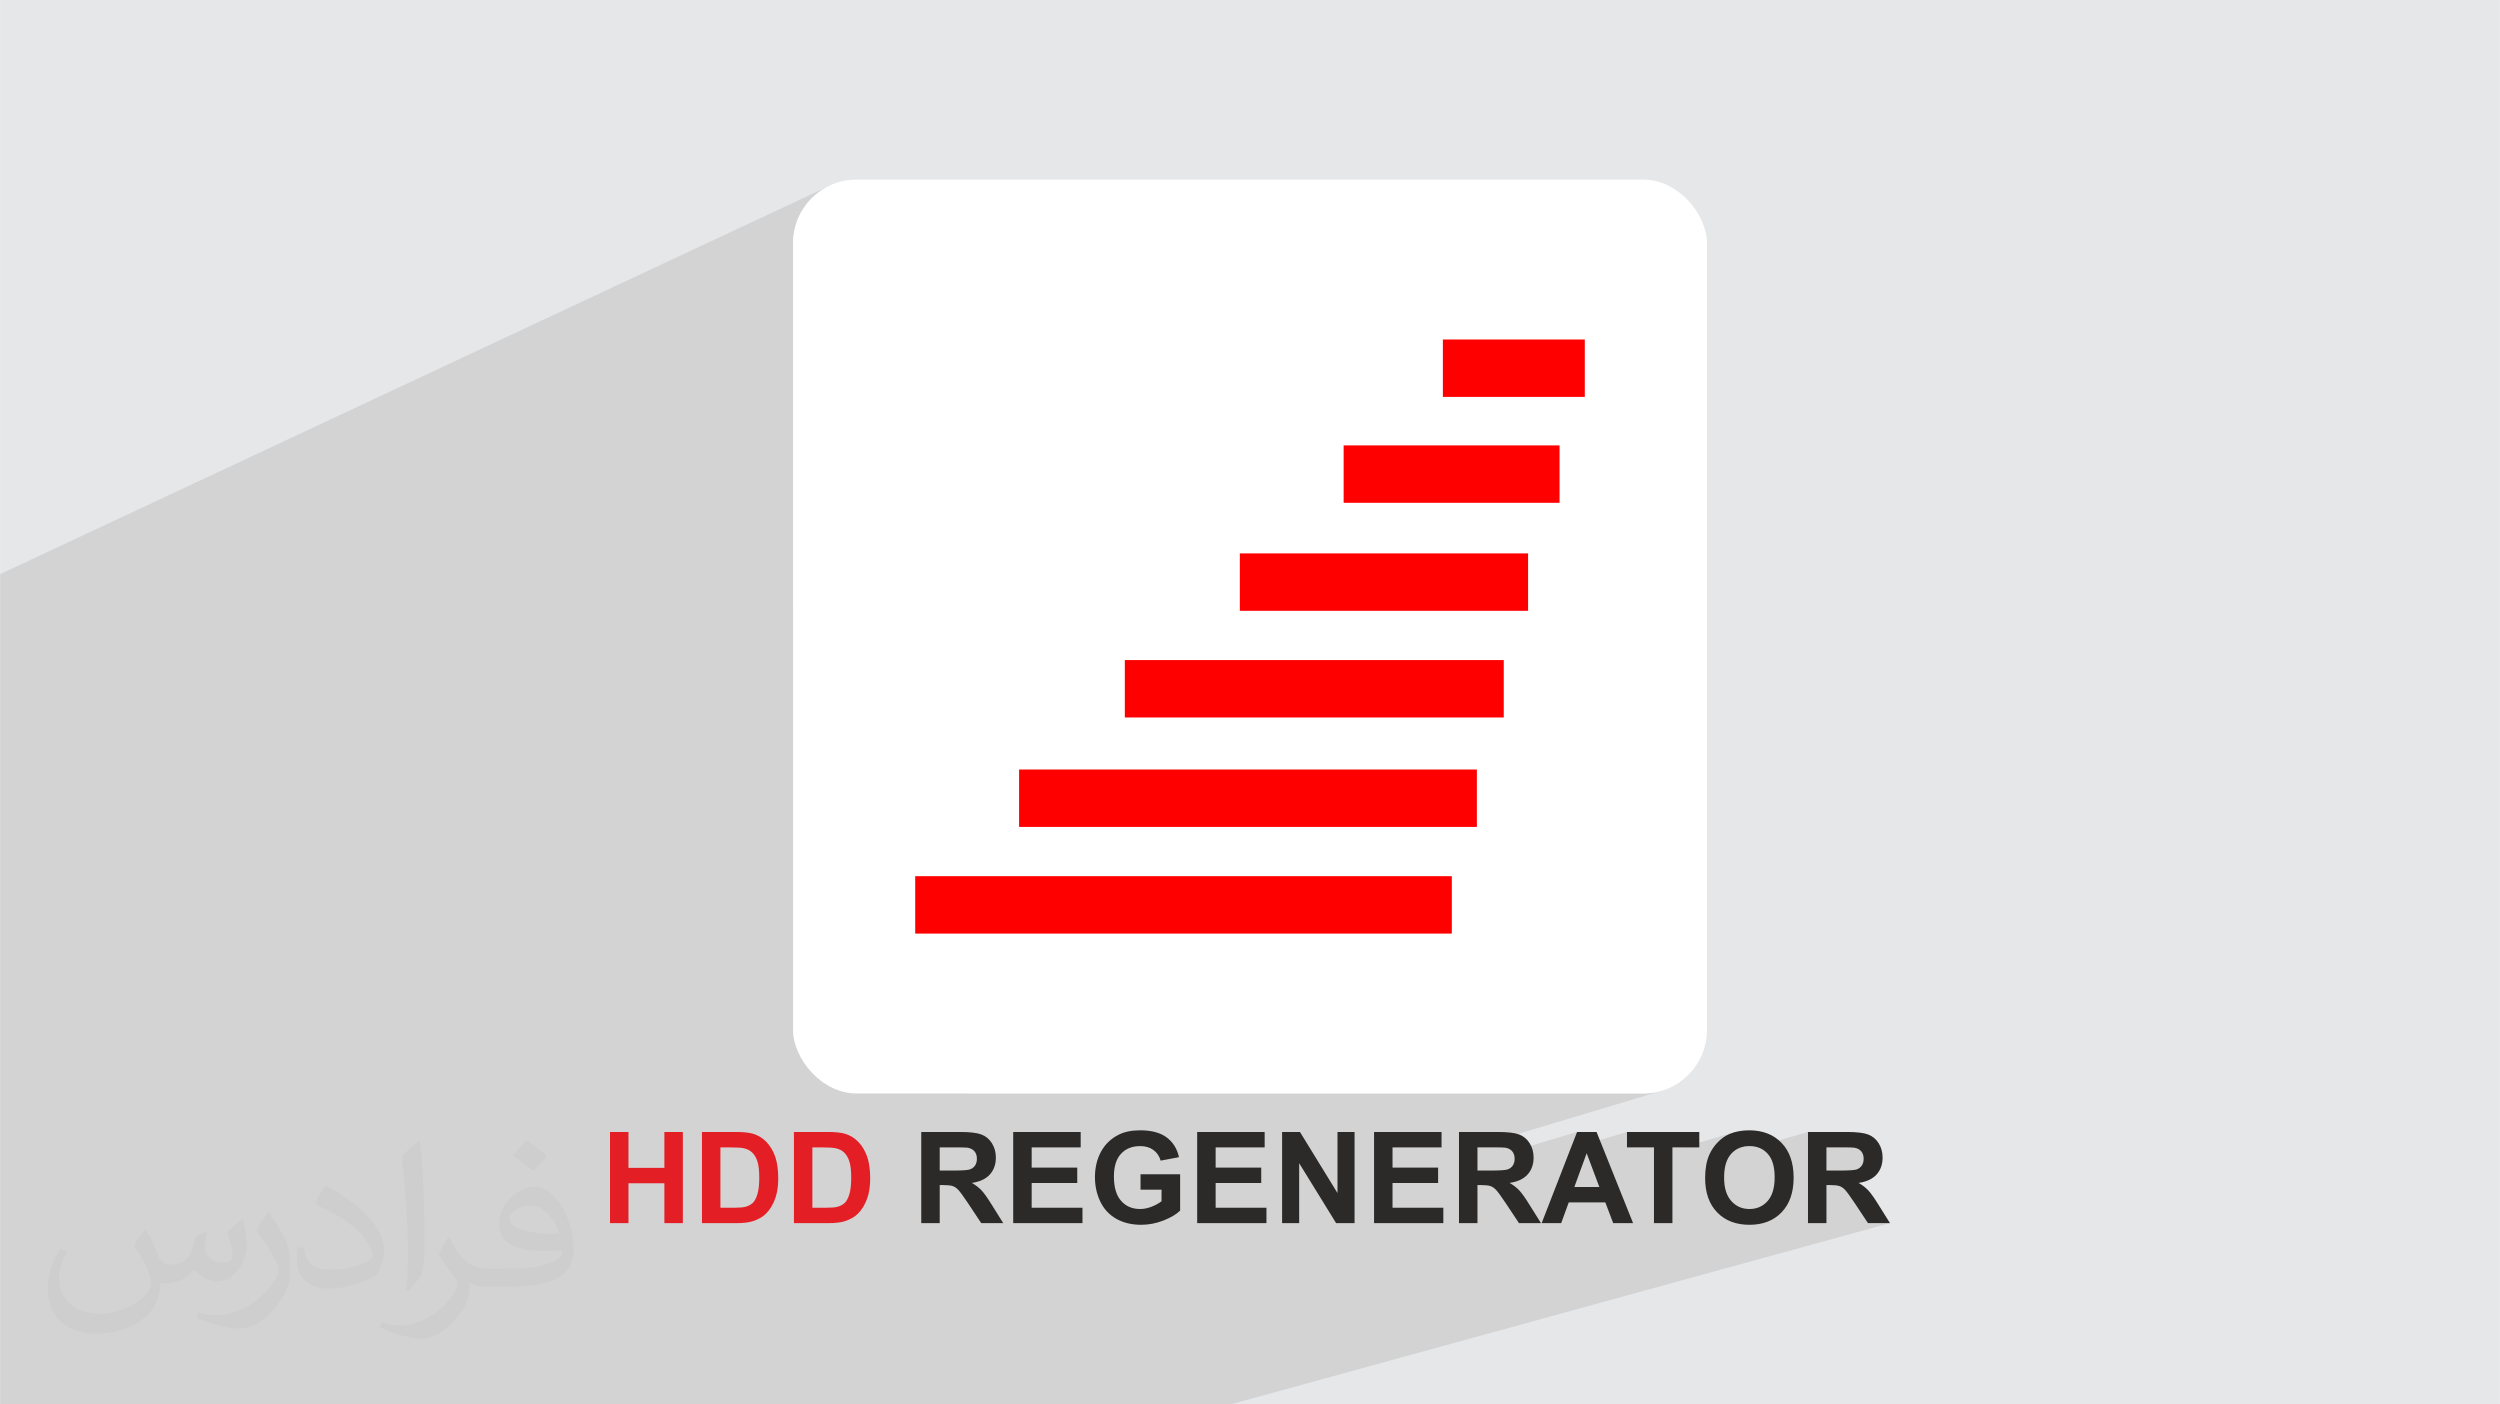
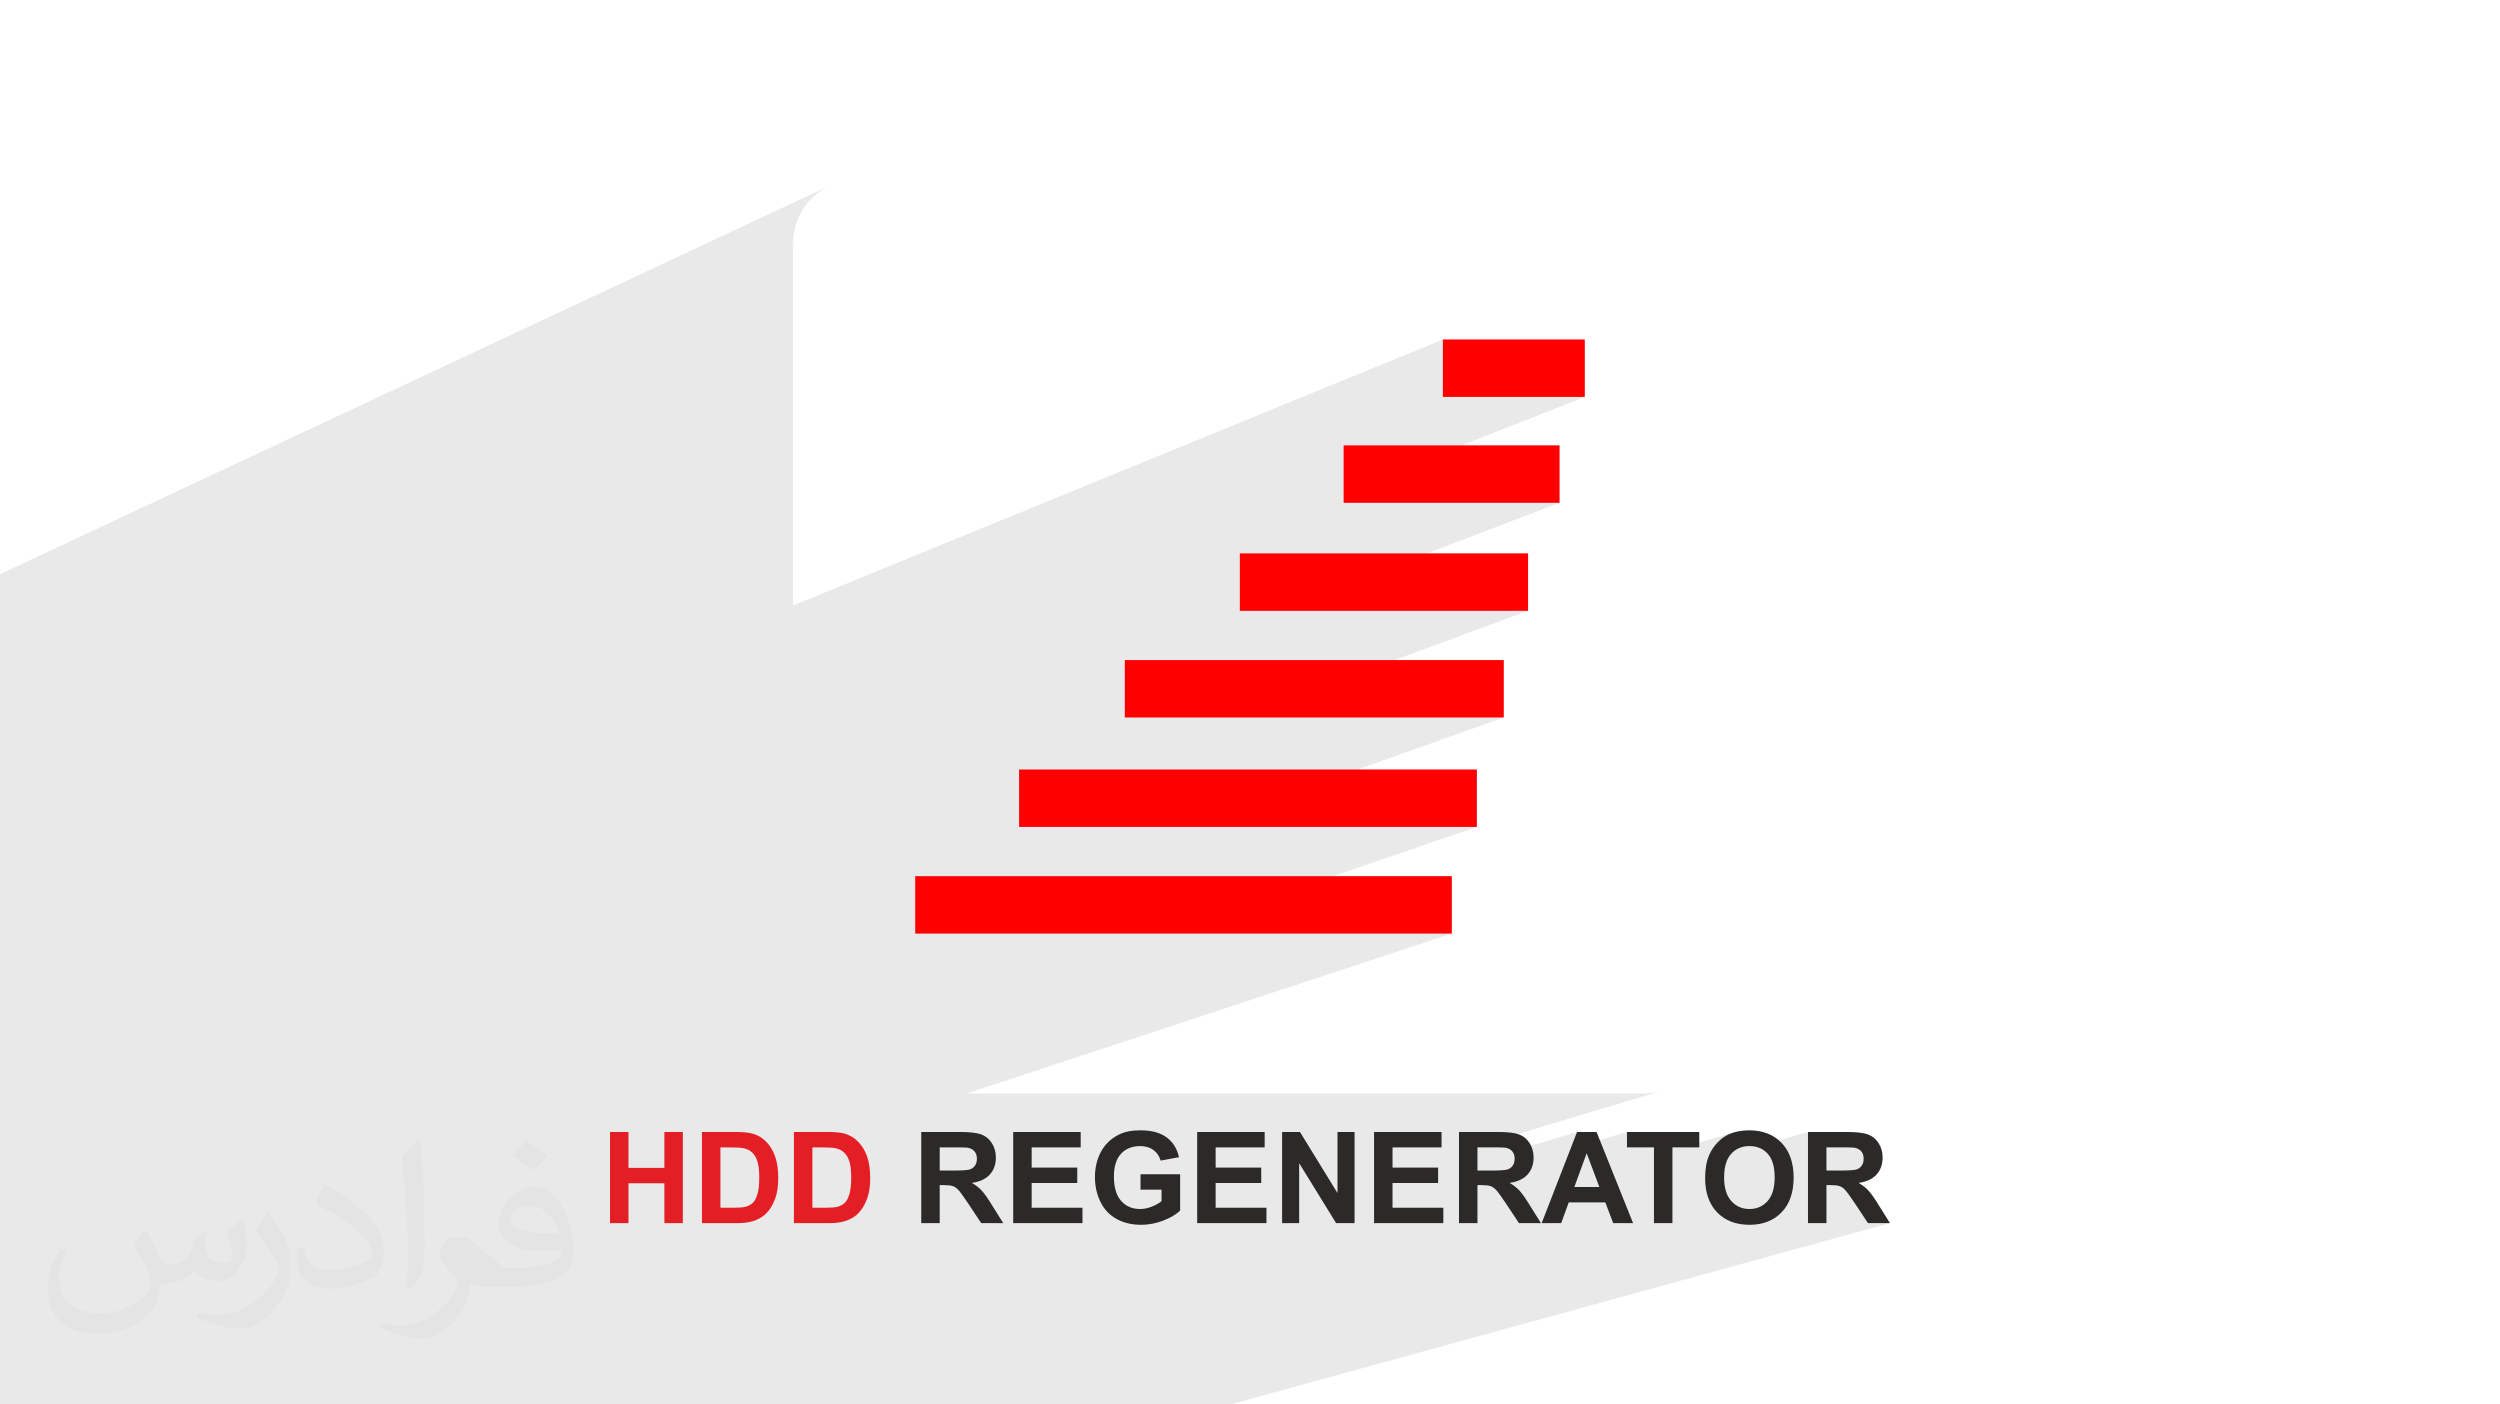
<svg xmlns="http://www.w3.org/2000/svg" xml:space="preserve" width="3.708in" height="2.083in" version="1.0" style="shape-rendering:geometricPrecision; text-rendering:geometricPrecision; image-rendering:optimizeQuality; fill-rule:evenodd; clip-rule:evenodd" viewBox="0 0 3702.73 2080.18">
  <defs>
    <style type="text/css">
   
    .fil0 {fill:#E6E7E8}
    .fil4 {fill:red}
    .fil3 {fill:white}
    .fil6 {fill:#2B2A29;fill-rule:nonzero}
    .fil5 {fill:#E31E24;fill-rule:nonzero}
    .fil2 {fill:#373435;fill-opacity:0.031}
    .fil1 {fill:#2B2A29;fill-opacity:0.102}
   
  </style>
  </defs>
  <g id="Layer_x0020_1">
-     <polygon class="fil0" points="-0,0 3702.73,0 3702.73,2080.18 -0,2080.18 " />
    <polygon class="fil1" points="1587.48,2080.18 1585.61,2080.18 1568.69,2080.18 1552.95,2080.18 1527.15,2080.18 1519.39,2080.18 1502.08,2080.18 1473.72,2080.18 1446.71,2080.18 1377.5,2080.18 1376.07,2080.18 1349.56,2080.18 1348.66,2080.18 1338.1,2080.18 1318.78,2080.18 1288.91,2080.18 1283.38,2080.18 1265.25,2080.18 1262.38,2080.18 1258.6,2080.18 1237.3,2080.18 1216.03,2080.18 1210.61,2080.18 1188.63,2080.18 1175.35,2080.18 1151.12,2080.18 1122.37,2080.18 1121.96,2080.18 1120.24,2080.18 1115.69,2080.18 1095.48,2080.18 1088.86,2080.18 1087.13,2080.18 1070.43,2080.18 1056.83,2080.18 1047.41,2080.18 1025.45,2080.18 1020.25,2080.18 997.08,2080.18 982.35,2080.18 975.82,2080.18 964.66,2080.18 935.96,2080.18 919.47,2080.18 913.87,2080.18 881.74,2080.18 872.34,2080.18 828.45,2080.18 825.07,2080.18 808,2080.18 789.56,2080.18 753.56,2080.18 747.32,2080.18 735.98,2080.18 728.78,2080.18 725.97,2080.18 717.74,2080.18 685.37,2080.18 670.08,2080.18 657.28,2080.18 640.19,2080.18 631.9,2080.18 618.38,2080.18 597.88,2080.18 590.88,2080.18 588.49,2080.18 575.85,2080.18 569.11,2080.18 559.5,2080.18 544.24,2080.18 532.09,2080.18 507.02,2080.18 487.17,2080.18 483.45,2080.18 465.04,2080.18 405.7,2080.18 403.19,2080.18 398.73,2080.18 394.85,2080.18 394.21,2080.18 369.38,2080.18 344.11,2080.18 334.4,2080.18 334.1,2080.18 323.78,2080.18 270.08,2080.18 247.35,2080.18 213.71,2080.18 209.22,2080.18 199.84,2080.18 183.25,2080.18 158.18,2080.18 127.48,2080.18 109.41,2080.18 84.34,2080.18 46.59,2080.18 34.53,2080.18 -0,2080.18 -0,2078.42 -0,2067.39 -0,2062.47 -0,2057.86 -0,2055.46 -0,2026.84 -0,2023 -0,2009.95 -0,1985.17 -0,1974.43 -0,1906.09 -0,1855.55 -0,1790.2 -0,1787.47 -0,1702.84 -0,1664.01 -0,1615.42 -0,1538.44 -0,1536.02 -0,1456.79 -0,1410.54 -0,1377.7 -0,850.41 1232.08,273.45 1223.86,277.42 1216.11,282.15 1208.86,287.57 1202.18,293.65 1196.09,300.34 1190.67,307.59 1185.94,315.34 1181.97,323.55 1178.8,332.18 1176.47,341.18 1175.04,350.49 1174.55,360.07 1174.55,896.87 2137.04,502.86 2347.26,502.86 2347.26,587.89 2165.05,659.72 2309.86,659.72 2309.86,744.75 2113.46,819.7 2263.26,819.7 2263.26,904.73 2065.5,977.69 2227.24,977.69 2227.24,1062.72 2010.69,1139.8 2187.4,1139.8 2187.4,1224.83 1974.5,1297.79 2150.3,1297.79 2150.3,1382.82 1431.78,1619.65 2434.13,1619.65 2443.71,1619.16 2453.03,1617.73 2462.02,1615.4 2160.92,1705.8 2160.92,1707.69 2188.27,1699.49 2209.55,1699.49 2213.48,1699.49 2217,1699.52 2220.11,1699.55 2222.8,1699.6 2225.08,1699.67 2226.95,1699.75 2228.41,1699.85 2229.45,1699.96 2231.05,1700.28 2232.56,1700.69 2233.99,1701.21 2235.32,1701.82 2236.55,1702.53 2237.69,1703.33 2238.74,1704.24 2239.7,1705.24 2239.74,1705.3 2335.79,1676.66 2326.18,1701.41 2409.72,1676.66 2409.72,1699.49 2449.7,1699.49 2449.7,1707.49 2477.05,1699.49 2492.03,1699.49 2568.26,1677.22 2564.92,1678.31 2561.7,1679.56 2559.35,1680.62 2557.05,1681.82 2554.8,1683.15 2552.6,1684.61 2550.44,1686.2 2548.33,1687.92 2546.27,1689.77 2544.25,1691.75 2542.31,1693.84 2540.48,1695.99 2538.74,1698.21 2537.12,1700.5 2535.6,1702.85 2534.19,1705.26 2532.88,1707.75 2531.68,1710.3 2530.43,1713.43 2579.41,1699.23 2583.12,1698.32 2587.03,1697.78 2591.15,1697.6 2595.28,1697.78 2599.19,1698.31 2601.29,1698.82 2677.85,1676.66 2677.85,1707.33 2705.19,1699.49 2726.47,1699.49 2730.41,1699.49 2733.92,1699.52 2737.03,1699.55 2739.73,1699.6 2742.01,1699.67 2743.87,1699.75 2745.33,1699.85 2746.37,1699.96 2747.97,1700.28 2749.49,1700.69 2750.91,1701.21 2752.24,1701.82 2753.47,1702.53 2754.62,1703.33 2755.66,1704.24 2756.62,1705.24 2757.47,1706.33 2758.21,1707.51 2758.84,1708.77 2759.35,1710.1 2759.75,1711.52 2760.04,1713.02 2760.21,1714.6 2760.27,1716.27 2760.22,1717.76 2760.09,1719.18 2759.88,1720.55 2759.58,1721.85 2759.19,1723.09 2758.71,1724.27 2758.15,1725.38 2757.5,1726.42 2756.78,1727.4 2755.99,1728.3 2755.14,1729.13 2754.21,1729.89 2753.22,1730.57 2752.16,1731.17 2751.04,1731.69 2749.86,1732.15 2677.85,1752.51 2677.85,1763.02 2705.19,1755.31 2710.73,1755.31 2713,1755.33 2715.12,1755.41 2717.08,1755.52 2718.89,1755.69 2720.53,1755.9 2722.02,1756.16 2723.35,1756.47 2724.52,1756.82 2725.6,1757.24 2726.66,1757.74 2727.71,1758.32 2728.64,1758.91 2752.85,1752.1 2757.14,1751.34 2761.16,1750.35 2729.23,1759.33 2729.76,1759.72 2730.77,1760.54 2731.75,1761.44 2732.73,1762.41 2733.81,1763.62 2735.1,1765.19 2736.59,1767.12 2738.3,1769.42 2740.2,1772.07 2742.31,1775.09 2744.63,1778.47 2747.16,1782.22 2766.71,1811.7 2799.31,1811.7 1822.61,2080.18 1792.73,2080.18 1736.33,2080.18 1711.26,2080.18 1650.26,2080.18 " />
-     <path class="fil2" d="M215.96 1821.93c7.07,10.71 11.65,21.01 16.13,32.45 3.33,6.66 5.09,18.93 20.7,18.93 4.57,0 11.13,-1.35 16.95,-4.57 6.55,-3.44 11.54,-8.64 14.15,-16.53l6.24 -21.01 15.19 -7.49 1.04 1.04c-2.08,7.91 -2.59,15.5 -2.59,21.43 0,17.57 15.19,24.23 27.25,24.23 7.07,0 13.42,-3.44 13.42,-9.89 0,-8.32 -3.53,-22.47 -8.12,-35.16 7.07,-7.07 14.15,-14.15 22.26,-19.87l1.25 0.63c3.53,14.98 5.51,29.75 5.51,39.63 0,9.67 -4.27,20.39 -7.8,27.36 -7.28,13.73 -20.18,24.65 -35.78,24.65 -11.85,0 -25.06,-5.93 -34.12,-16.95l-0.52 0c-8.53,10.61 -21.74,20.18 -42.86,20.18l-6.55 0c-1.04,13.94 -4.05,23.81 -8.64,32.66 -12.58,24.54 -49.92,41.92 -85.08,41.92 -48.89,0 -73.43,-28.19 -73.43,-65.73 0,-23.19 7.59,-44.72 19.24,-60.01l9.56 3.95c-7.28,13.94 -12.17,27.04 -12.17,39.94 0,35.16 28.61,51.9 61.58,51.9 30.58,0 68.44,-19.45 75.31,-42.02 -2.59,-24.65 -11.85,-36.19 -26,-58.66 4.27,-7.49 9.78,-14.98 16.64,-22.98l1.25 0 0 0 0 0 -0.01 -0.04zm563.83 -132.3c10.3,6.45 20.39,14.04 30.27,22.78 -5.51,7.8 -12.38,14.88 -20.91,21.12 -9.89,-8.01 -19.76,-14.88 -29.86,-22.16 6.86,-7.7 13.63,-15.08 20.49,-21.74l0 0 0 0 0 0 0 0 0 0 0.01 0zm5.3 96.11c-16.64,0 -30.27,10.92 -30.27,19.03 0,17.38 33.28,22.78 73.12,22.56 -4.99,-20.39 -22.47,-41.61 -42.86,-41.61l0 0.01zm-37.35 92.99c21.64,0 40.57,-0.63 55.02,-4.27 16.13,-4.05 29.75,-12.17 29.75,-17.78 0,-1.46 0,-3.22 -0.52,-4.68 -9.05,0.83 -19.45,0.83 -28.5,0.83 -29.33,0 -51.79,-6.66 -60.64,-23.09 -2.19,-4.57 -3.74,-9.67 -3.74,-15.5 0,-15.92 6.86,-31.41 18.93,-42.13 10.08,-8.84 21.22,-14.35 32.55,-14.35 20.49,0 36.81,16.44 48.26,42.34 6.24,14.15 10.5,30.47 10.5,51.07 0,13.73 -3.74,25.27 -12.27,33.8 -15.92,15.4 -45.24,21.22 -90.17,21.22l-20.39 0 0 0 -5.3 0c-11.13,0 -19.14,-1.98 -25.48,-6.86l-1.04 0c0.31,2.59 0.52,5.09 0.52,7.49 0,10.08 -3.33,22.98 -10.08,33.28 -19.97,29.64 -41.61,42.53 -60.33,42.53 -18.93,0 -42.13,-7.28 -63.03,-16.75l3.74 -7.28c6.76,2.81 16.13,4.68 29.02,4.68 33.8,0 78.21,-32.45 83.72,-64.17 -1.25,-2.59 -3.53,-6.03 -6.76,-9.67 -9.89,-11.75 -16.13,-21.53 -21.95,-31.82 4.99,-9.89 9.56,-17.78 13.83,-24.96l1.77 -0.21c14.46,29.44 27.56,46.28 56.78,46.28l4.57 0 0 0 21.22 0 0 0 0 0 0 0 0 0 0 0 0.04 0zm-146.45 31.1c2.5,-13.52 2.7,-28.7 2.7,-42.86l0 -21.01c0,-39.21 -4.99,-96.2 -9.05,-133.34 7.07,-7.59 16.95,-16.53 24.75,-22.56l2.29 0.63c5.3,46.7 6.55,100.79 6.55,150.81 0,13.11 -0.52,25.9 -1.77,35.26 -0.73,11.85 -7.59,20.8 -22.26,34.53l-3.22 -1.46zm-150.71 -61.89c0.73,18.41 9.78,32.87 41.4,32.87 19.66,0 36.3,-5.09 54.71,-13.83 3.33,-1.46 5.09,-3.44 5.09,-5.09 0,-11.54 -8.84,-26.83 -23.71,-40.77 -14.46,-13.11 -33.6,-24.65 -51.48,-32.35 -6.14,-2.59 -8.12,-5.3 -8.12,-7.91 0,-5.3 7.07,-16.44 12.9,-24.44l1.98 -0.21c20.49,10.71 43.38,26.63 60.33,44.3 15.4,16.33 24.96,32.87 24.96,50.86 0,13.31 -4.05,25.79 -10.61,37.44 -22.47,11.33 -46.39,19.97 -70.1,19.97 -28.81,0 -48.47,-13.52 -48.47,-45.24 0,-3.44 0,-8.73 1.25,-15.61l9.89 0 0 0 0 0 0 0 0 0 0 0 -0.01 0zm-52.11 -52.32l17.89 28.92c6.55,10.71 12.69,22.37 12.69,40.77l0 23.5c0,19.03 -12.17,39.42 -31.82,59.6 -15.4,13.63 -29.02,19.45 -41.61,19.45 -18.72,0 -40.15,-5.82 -64.9,-16.44l2.81 -7.28c7.8,2.08 16.84,3.84 27.98,3.84 35.58,-0.21 71.97,-26.21 88.61,-57.93 1.98,-3.64 2.7,-7.07 2.7,-9.47 0,-3.64 -1.98,-7.7 -3.53,-11.33 -9.05,-17.05 -19.14,-32.66 -30.27,-47.12 5.82,-9.16 11.65,-17.99 17.99,-26.73l1.46 0.21 0 0 0 0 0 0 0 0 0 0 -0.01 0z" />
+     <path class="fil2" d="M215.96 1821.93c7.07,10.71 11.65,21.01 16.13,32.45 3.33,6.66 5.09,18.93 20.7,18.93 4.57,0 11.13,-1.35 16.95,-4.57 6.55,-3.44 11.54,-8.64 14.15,-16.53l6.24 -21.01 15.19 -7.49 1.04 1.04c-2.08,7.91 -2.59,15.5 -2.59,21.43 0,17.57 15.19,24.23 27.25,24.23 7.07,0 13.42,-3.44 13.42,-9.89 0,-8.32 -3.53,-22.47 -8.12,-35.16 7.07,-7.07 14.15,-14.15 22.26,-19.87l1.25 0.63c3.53,14.98 5.51,29.75 5.51,39.63 0,9.67 -4.27,20.39 -7.8,27.36 -7.28,13.73 -20.18,24.65 -35.78,24.65 -11.85,0 -25.06,-5.93 -34.12,-16.95l-0.52 0c-8.53,10.61 -21.74,20.18 -42.86,20.18l-6.55 0c-1.04,13.94 -4.05,23.81 -8.64,32.66 -12.58,24.54 -49.92,41.92 -85.08,41.92 -48.89,0 -73.43,-28.19 -73.43,-65.73 0,-23.19 7.59,-44.72 19.24,-60.01l9.56 3.95c-7.28,13.94 -12.17,27.04 -12.17,39.94 0,35.16 28.61,51.9 61.58,51.9 30.58,0 68.44,-19.45 75.31,-42.02 -2.59,-24.65 -11.85,-36.19 -26,-58.66 4.27,-7.49 9.78,-14.98 16.64,-22.98l1.25 0 0 0 0 0 -0.01 -0.04zm563.83 -132.3c10.3,6.45 20.39,14.04 30.27,22.78 -5.51,7.8 -12.38,14.88 -20.91,21.12 -9.89,-8.01 -19.76,-14.88 -29.86,-22.16 6.86,-7.7 13.63,-15.08 20.49,-21.74l0 0 0 0 0 0 0 0 0 0 0.01 0zm5.3 96.11c-16.64,0 -30.27,10.92 -30.27,19.03 0,17.38 33.28,22.78 73.12,22.56 -4.99,-20.39 -22.47,-41.61 -42.86,-41.61l0 0.01zm-37.35 92.99c21.64,0 40.57,-0.63 55.02,-4.27 16.13,-4.05 29.75,-12.17 29.75,-17.78 0,-1.46 0,-3.22 -0.52,-4.68 -9.05,0.83 -19.45,0.83 -28.5,0.83 -29.33,0 -51.79,-6.66 -60.64,-23.09 -2.19,-4.57 -3.74,-9.67 -3.74,-15.5 0,-15.92 6.86,-31.41 18.93,-42.13 10.08,-8.84 21.22,-14.35 32.55,-14.35 20.49,0 36.81,16.44 48.26,42.34 6.24,14.15 10.5,30.47 10.5,51.07 0,13.73 -3.74,25.27 -12.27,33.8 -15.92,15.4 -45.24,21.22 -90.17,21.22l-20.39 0 0 0 -5.3 0c-11.13,0 -19.14,-1.98 -25.48,-6.86l-1.04 0c0.31,2.59 0.52,5.09 0.52,7.49 0,10.08 -3.33,22.98 -10.08,33.28 -19.97,29.64 -41.61,42.53 -60.33,42.53 -18.93,0 -42.13,-7.28 -63.03,-16.75l3.74 -7.28c6.76,2.81 16.13,4.68 29.02,4.68 33.8,0 78.21,-32.45 83.72,-64.17 -1.25,-2.59 -3.53,-6.03 -6.76,-9.67 -9.89,-11.75 -16.13,-21.53 -21.95,-31.82 4.99,-9.89 9.56,-17.78 13.83,-24.96l1.77 -0.21l4.57 0 0 0 21.22 0 0 0 0 0 0 0 0 0 0 0 0.04 0zm-146.45 31.1c2.5,-13.52 2.7,-28.7 2.7,-42.86l0 -21.01c0,-39.21 -4.99,-96.2 -9.05,-133.34 7.07,-7.59 16.95,-16.53 24.75,-22.56l2.29 0.63c5.3,46.7 6.55,100.79 6.55,150.81 0,13.11 -0.52,25.9 -1.77,35.26 -0.73,11.85 -7.59,20.8 -22.26,34.53l-3.22 -1.46zm-150.71 -61.89c0.73,18.41 9.78,32.87 41.4,32.87 19.66,0 36.3,-5.09 54.71,-13.83 3.33,-1.46 5.09,-3.44 5.09,-5.09 0,-11.54 -8.84,-26.83 -23.71,-40.77 -14.46,-13.11 -33.6,-24.65 -51.48,-32.35 -6.14,-2.59 -8.12,-5.3 -8.12,-7.91 0,-5.3 7.07,-16.44 12.9,-24.44l1.98 -0.21c20.49,10.71 43.38,26.63 60.33,44.3 15.4,16.33 24.96,32.87 24.96,50.86 0,13.31 -4.05,25.79 -10.61,37.44 -22.47,11.33 -46.39,19.97 -70.1,19.97 -28.81,0 -48.47,-13.52 -48.47,-45.24 0,-3.44 0,-8.73 1.25,-15.61l9.89 0 0 0 0 0 0 0 0 0 0 0 -0.01 0zm-52.11 -52.32l17.89 28.92c6.55,10.71 12.69,22.37 12.69,40.77l0 23.5c0,19.03 -12.17,39.42 -31.82,59.6 -15.4,13.63 -29.02,19.45 -41.61,19.45 -18.72,0 -40.15,-5.82 -64.9,-16.44l2.81 -7.28c7.8,2.08 16.84,3.84 27.98,3.84 35.58,-0.21 71.97,-26.21 88.61,-57.93 1.98,-3.64 2.7,-7.07 2.7,-9.47 0,-3.64 -1.98,-7.7 -3.53,-11.33 -9.05,-17.05 -19.14,-32.66 -30.27,-47.12 5.82,-9.16 11.65,-17.99 17.99,-26.73l1.46 0.21 0 0 0 0 0 0 0 0 0 0 -0.01 0z" />
    <g id="_3015855854608">
      <g>
-         <rect class="fil3" x="1174.55" y="266.03" width="1353.62" height="1353.62" rx="94.04" ry="94.04" />
        <g>
          <rect class="fil4" x="2137.04" y="502.86" width="210.21" height="85.03" />
          <rect class="fil4" x="1990.06" y="659.72" width="319.8" height="85.03" />
          <rect class="fil4" x="1836.31" y="819.7" width="426.95" height="85.03" />
          <rect class="fil4" x="1665.95" y="977.69" width="561.28" height="85.03" />
          <rect class="fil4" x="1509.34" y="1139.8" width="678.06" height="85.03" />
          <rect class="fil4" x="1355.47" y="1297.79" width="794.83" height="85.03" />
        </g>
      </g>
      <g>
        <path class="fil5" d="M903.42 1811.7l0 -135.04 27.34 0 0 53.19 53.19 0 0 -53.19 27.35 0 0 135.04 -27.35 0 0 -59.03 -53.19 0 0 59.03 -27.34 0zm136.2 -135.04l49.73 0c11.22,0 19.77,0.85 25.65,2.58 7.89,2.33 14.68,6.47 20.31,12.45 5.66,5.94 9.93,13.23 12.89,21.88 2.92,8.61 4.4,19.27 4.4,31.9 0,11.13 -1.38,20.69 -4.15,28.73 -3.36,9.84 -8.17,17.79 -14.43,23.86 -4.71,4.62 -11.1,8.2 -19.11,10.78 -6.01,1.91 -14.02,2.86 -24.08,2.86l-51.21 0 0 -135.04zm27.34 22.82l0 89.4 20.28 0c7.58,0 13.04,-0.44 16.41,-1.29 4.43,-1.1 8.08,-2.99 10.97,-5.63 2.92,-2.64 5.28,-6.98 7.1,-13.02 1.86,-6.03 2.76,-14.3 2.76,-24.74 0,-10.44 -0.91,-18.42 -2.76,-24.01 -1.82,-5.59 -4.4,-9.93 -7.7,-13.07 -3.3,-3.11 -7.48,-5.25 -12.58,-6.35 -3.77,-0.85 -11.22,-1.29 -22.29,-1.29l-12.2 0zm108.86 -22.82l49.73 0c11.22,0 19.77,0.85 25.65,2.58 7.89,2.33 14.68,6.47 20.31,12.45 5.66,5.94 9.93,13.23 12.89,21.88 2.92,8.61 4.4,19.27 4.4,31.9 0,11.13 -1.38,20.69 -4.15,28.73 -3.36,9.84 -8.17,17.79 -14.43,23.86 -4.71,4.62 -11.1,8.2 -19.11,10.78 -6,1.91 -14.02,2.86 -24.08,2.86l-51.2 0 0 -135.04zm27.34 22.82l0 89.4 20.28 0c7.58,0 13.04,-0.44 16.41,-1.29 4.43,-1.1 8.08,-2.99 10.97,-5.63 2.92,-2.64 5.28,-6.98 7.1,-13.02 1.86,-6.03 2.77,-14.3 2.77,-24.74 0,-10.44 -0.91,-18.42 -2.77,-24.01 -1.82,-5.59 -4.4,-9.93 -7.7,-13.07 -3.3,-3.11 -7.48,-5.25 -12.57,-6.35 -3.77,-0.85 -11.22,-1.29 -22.29,-1.29l-12.2 0z" />
        <path class="fil6" d="M1364.43 1811.7l0 -135.04 57.43 0c14.43,0 24.93,1.23 31.46,3.65 6.57,2.42 11.79,6.73 15.72,12.92 3.93,6.23 5.91,13.3 5.91,21.28 0,10.15 -2.96,18.52 -8.9,25.12 -5.94,6.6 -14.8,10.75 -26.62,12.48 5.88,3.43 10.72,7.2 14.52,11.32 3.83,4.12 8.99,11.44 15.46,21.94l16.47 26.34 -32.6 0 -19.55 -29.48c-7.01,-10.47 -11.82,-17.07 -14.43,-19.8 -2.58,-2.7 -5.31,-4.59 -8.2,-5.59 -2.92,-1.01 -7.51,-1.51 -13.8,-1.51l-5.53 0 0 56.39 -27.34 0zm27.34 -77.89l20.18 0c13.07,0 21.22,-0.57 24.49,-1.67 3.24,-1.1 5.81,-3.02 7.64,-5.72 1.86,-2.7 2.77,-6.1 2.77,-10.15 0,-4.56 -1.23,-8.2 -3.65,-11.03 -2.42,-2.79 -5.85,-4.56 -10.25,-5.28 -2.23,-0.31 -8.86,-0.47 -19.9,-0.47l-21.28 0 0 34.33zm108.86 77.89l0 -135.04 99.95 0 0 22.82 -72.61 0 0 29.99 67.52 0 0 22.82 -67.52 0 0 36.59 75.25 0 0 22.82 -102.6 0zm188.6 -49.6l0 -22.82 58.65 0 0 53.88c-5.69,5.57 -13.96,10.44 -24.8,14.68 -10.81,4.21 -21.79,6.32 -32.91,6.32 -14.11,0 -26.4,-2.96 -36.9,-8.9 -10.47,-5.94 -18.36,-14.46 -23.64,-25.49 -5.28,-11.03 -7.92,-23.08 -7.92,-36.05 0,-14.08 2.95,-26.6 8.83,-37.57 5.91,-10.94 14.52,-19.36 25.87,-25.21 8.67,-4.49 19.42,-6.73 32.31,-6.73 16.75,0 29.86,3.52 39.29,10.56 9.4,7.07 15.46,16.79 18.17,29.24l-27.16 5.09c-1.88,-6.64 -5.47,-11.89 -10.72,-15.75 -5.22,-3.84 -11.75,-5.75 -19.61,-5.75 -11.88,0 -21.35,3.77 -28.35,11.35 -7.01,7.57 -10.53,18.79 -10.53,33.67 0,16.06 3.55,28.1 10.66,36.11 7.13,8.02 16.44,12.04 27.98,12.04 5.69,0 11.41,-1.13 17.13,-3.36 5.75,-2.23 10.65,-4.96 14.77,-8.17l0 -17.13 -31.12 0zm83.9 49.6l0 -135.04 99.95 0 0 22.82 -72.61 0 0 29.99 67.52 0 0 22.82 -67.52 0 0 36.59 75.26 0 0 22.82 -102.6 0zm125.8 0l0 -135.04 26.46 0 55.58 90.5 0 -90.5 25.27 0 0 135.04 -27.31 0 -54.73 -88.77 0 88.77 -25.27 0zm136.2 0l0 -135.04 99.96 0 0 22.82 -72.61 0 0 29.99 67.52 0 0 22.82 -67.52 0 0 36.59 75.25 0 0 22.82 -102.6 0zm125.8 0l0 -135.04 57.43 0c14.43,0 24.93,1.23 31.46,3.65 6.57,2.42 11.79,6.73 15.72,12.92 3.93,6.23 5.91,13.3 5.91,21.28 0,10.15 -2.96,18.52 -8.9,25.12 -5.94,6.6 -14.8,10.75 -26.63,12.48 5.88,3.43 10.72,7.2 14.52,11.32 3.84,4.12 8.99,11.44 15.47,21.94l16.47 26.34 -32.59 0 -19.55 -29.48c-7.01,-10.47 -11.82,-17.07 -14.43,-19.8 -2.58,-2.7 -5.31,-4.59 -8.2,-5.59 -2.92,-1.01 -7.52,-1.51 -13.8,-1.51l-5.53 0 0 56.39 -27.35 0zm27.35 -77.89l20.18 0c13.07,0 21.22,-0.57 24.48,-1.67 3.24,-1.1 5.82,-3.02 7.64,-5.72 1.86,-2.7 2.77,-6.1 2.77,-10.15 0,-4.56 -1.23,-8.2 -3.64,-11.03 -2.42,-2.79 -5.85,-4.56 -10.25,-5.28 -2.23,-0.31 -8.86,-0.47 -19.9,-0.47l-21.28 0 0 34.33zm230.5 77.89l-29.45 0 -11.66 -30.74 -54.16 0 -11.22 30.74 -28.92 0 52.43 -135.04 28.89 0 54.1 135.04zm-49.98 -53.56l-18.76 -49.98 -18.23 49.98 37 0zm80.91 53.56l0 -112.22 -39.98 0 0 -22.82 107.13 0 0 22.82 -39.8 0 0 112.22 -27.35 0zm75.79 -66.7c0,-13.77 2.08,-25.34 6.2,-34.7 3.05,-6.88 7.26,-13.07 12.57,-18.54 5.31,-5.47 11.12,-9.52 17.45,-12.2 8.42,-3.55 18.14,-5.34 29.14,-5.34 19.93,0 35.84,6.19 47.81,18.54 11.95,12.39 17.92,29.58 17.92,51.61 0,21.85 -5.94,38.95 -17.79,51.27 -11.85,12.36 -27.72,18.52 -47.56,18.52 -20.09,0 -36.08,-6.13 -47.94,-18.42 -11.85,-12.26 -17.79,-29.17 -17.79,-50.73zm28.1 -0.91c0,15.31 3.55,26.91 10.63,34.83 7.07,7.89 16.06,11.85 26.94,11.85 10.91,0 19.84,-3.93 26.85,-11.76 6.98,-7.86 10.47,-19.62 10.47,-35.3 0,-15.5 -3.4,-27.07 -10.22,-34.67 -6.79,-7.64 -15.81,-11.44 -27.1,-11.44 -11.25,0 -20.34,3.86 -27.22,11.57 -6.89,7.74 -10.34,19.36 -10.34,34.92zm124.26 67.61l0 -135.04 57.43 0c14.43,0 24.93,1.23 31.46,3.65 6.57,2.42 11.79,6.73 15.72,12.92 3.93,6.23 5.91,13.3 5.91,21.28 0,10.15 -2.96,18.52 -8.9,25.12 -5.94,6.6 -14.8,10.75 -26.62,12.48 5.88,3.43 10.72,7.2 14.52,11.32 3.84,4.12 8.99,11.44 15.46,21.94l16.47 26.34 -32.6 0 -19.55 -29.48c-7.01,-10.47 -11.82,-17.07 -14.43,-19.8 -2.57,-2.7 -5.31,-4.59 -8.2,-5.59 -2.92,-1.01 -7.51,-1.51 -13.8,-1.51l-5.53 0 0 56.39 -27.34 0zm27.34 -77.89l20.18 0c13.07,0 21.22,-0.57 24.49,-1.67 3.24,-1.1 5.81,-3.02 7.64,-5.72 1.86,-2.7 2.77,-6.1 2.77,-10.15 0,-4.56 -1.23,-8.2 -3.65,-11.03 -2.42,-2.79 -5.85,-4.56 -10.25,-5.28 -2.23,-0.31 -8.86,-0.47 -19.9,-0.47l-21.28 0 0 34.33z" />
      </g>
    </g>
  </g>
</svg>